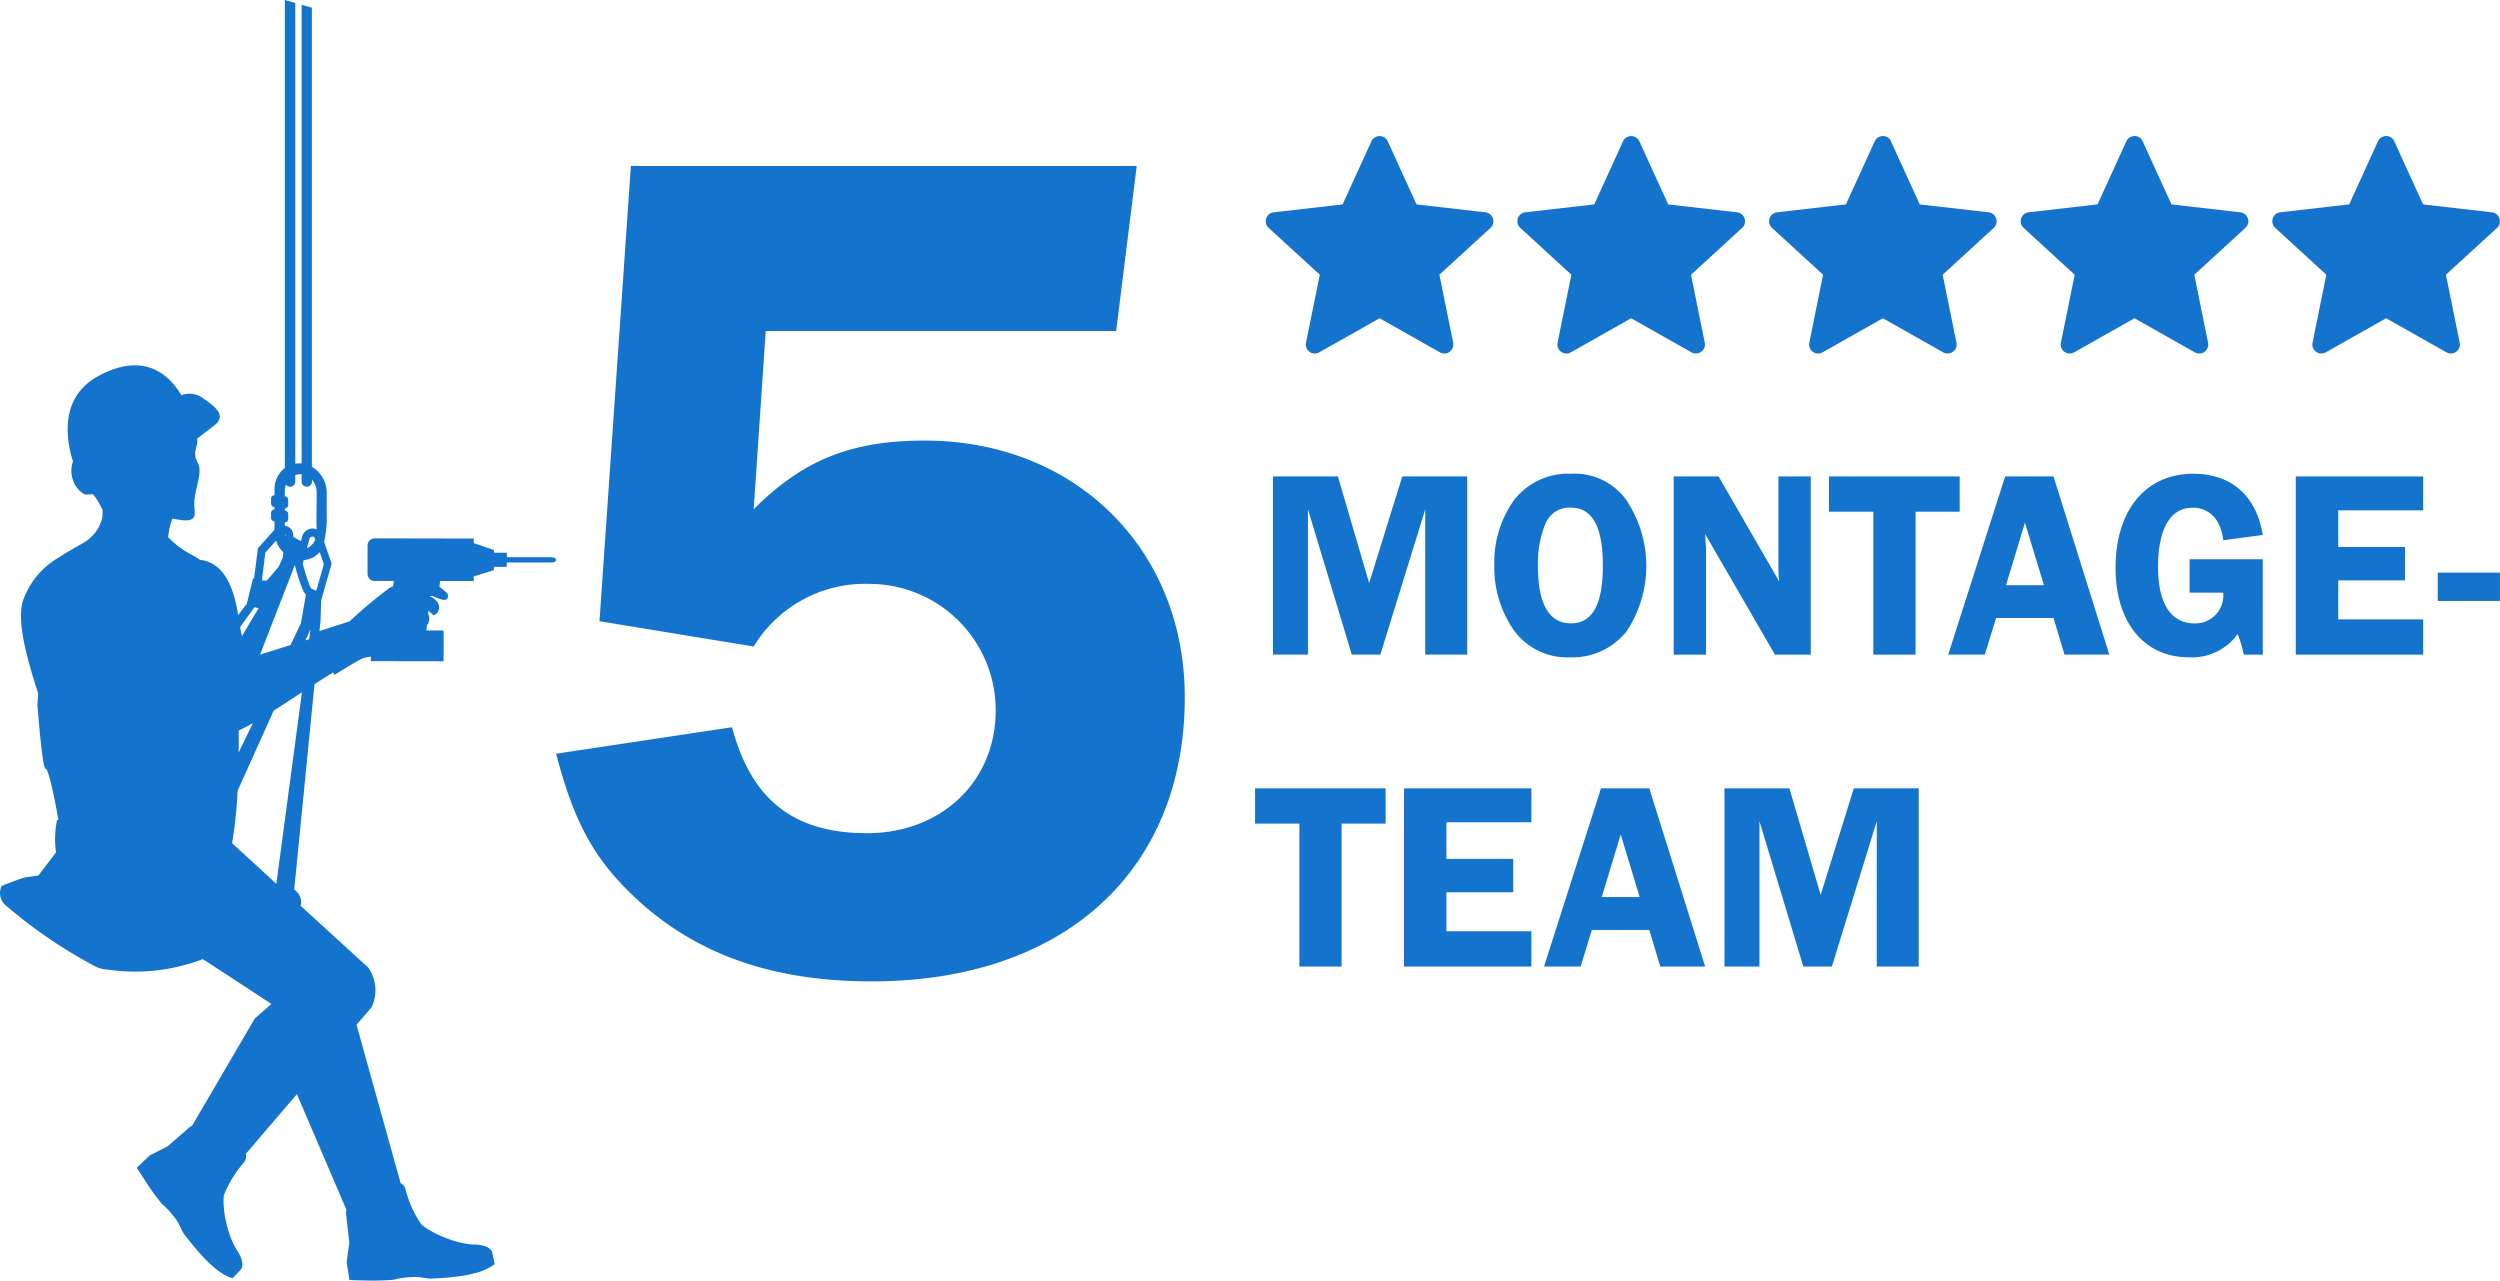
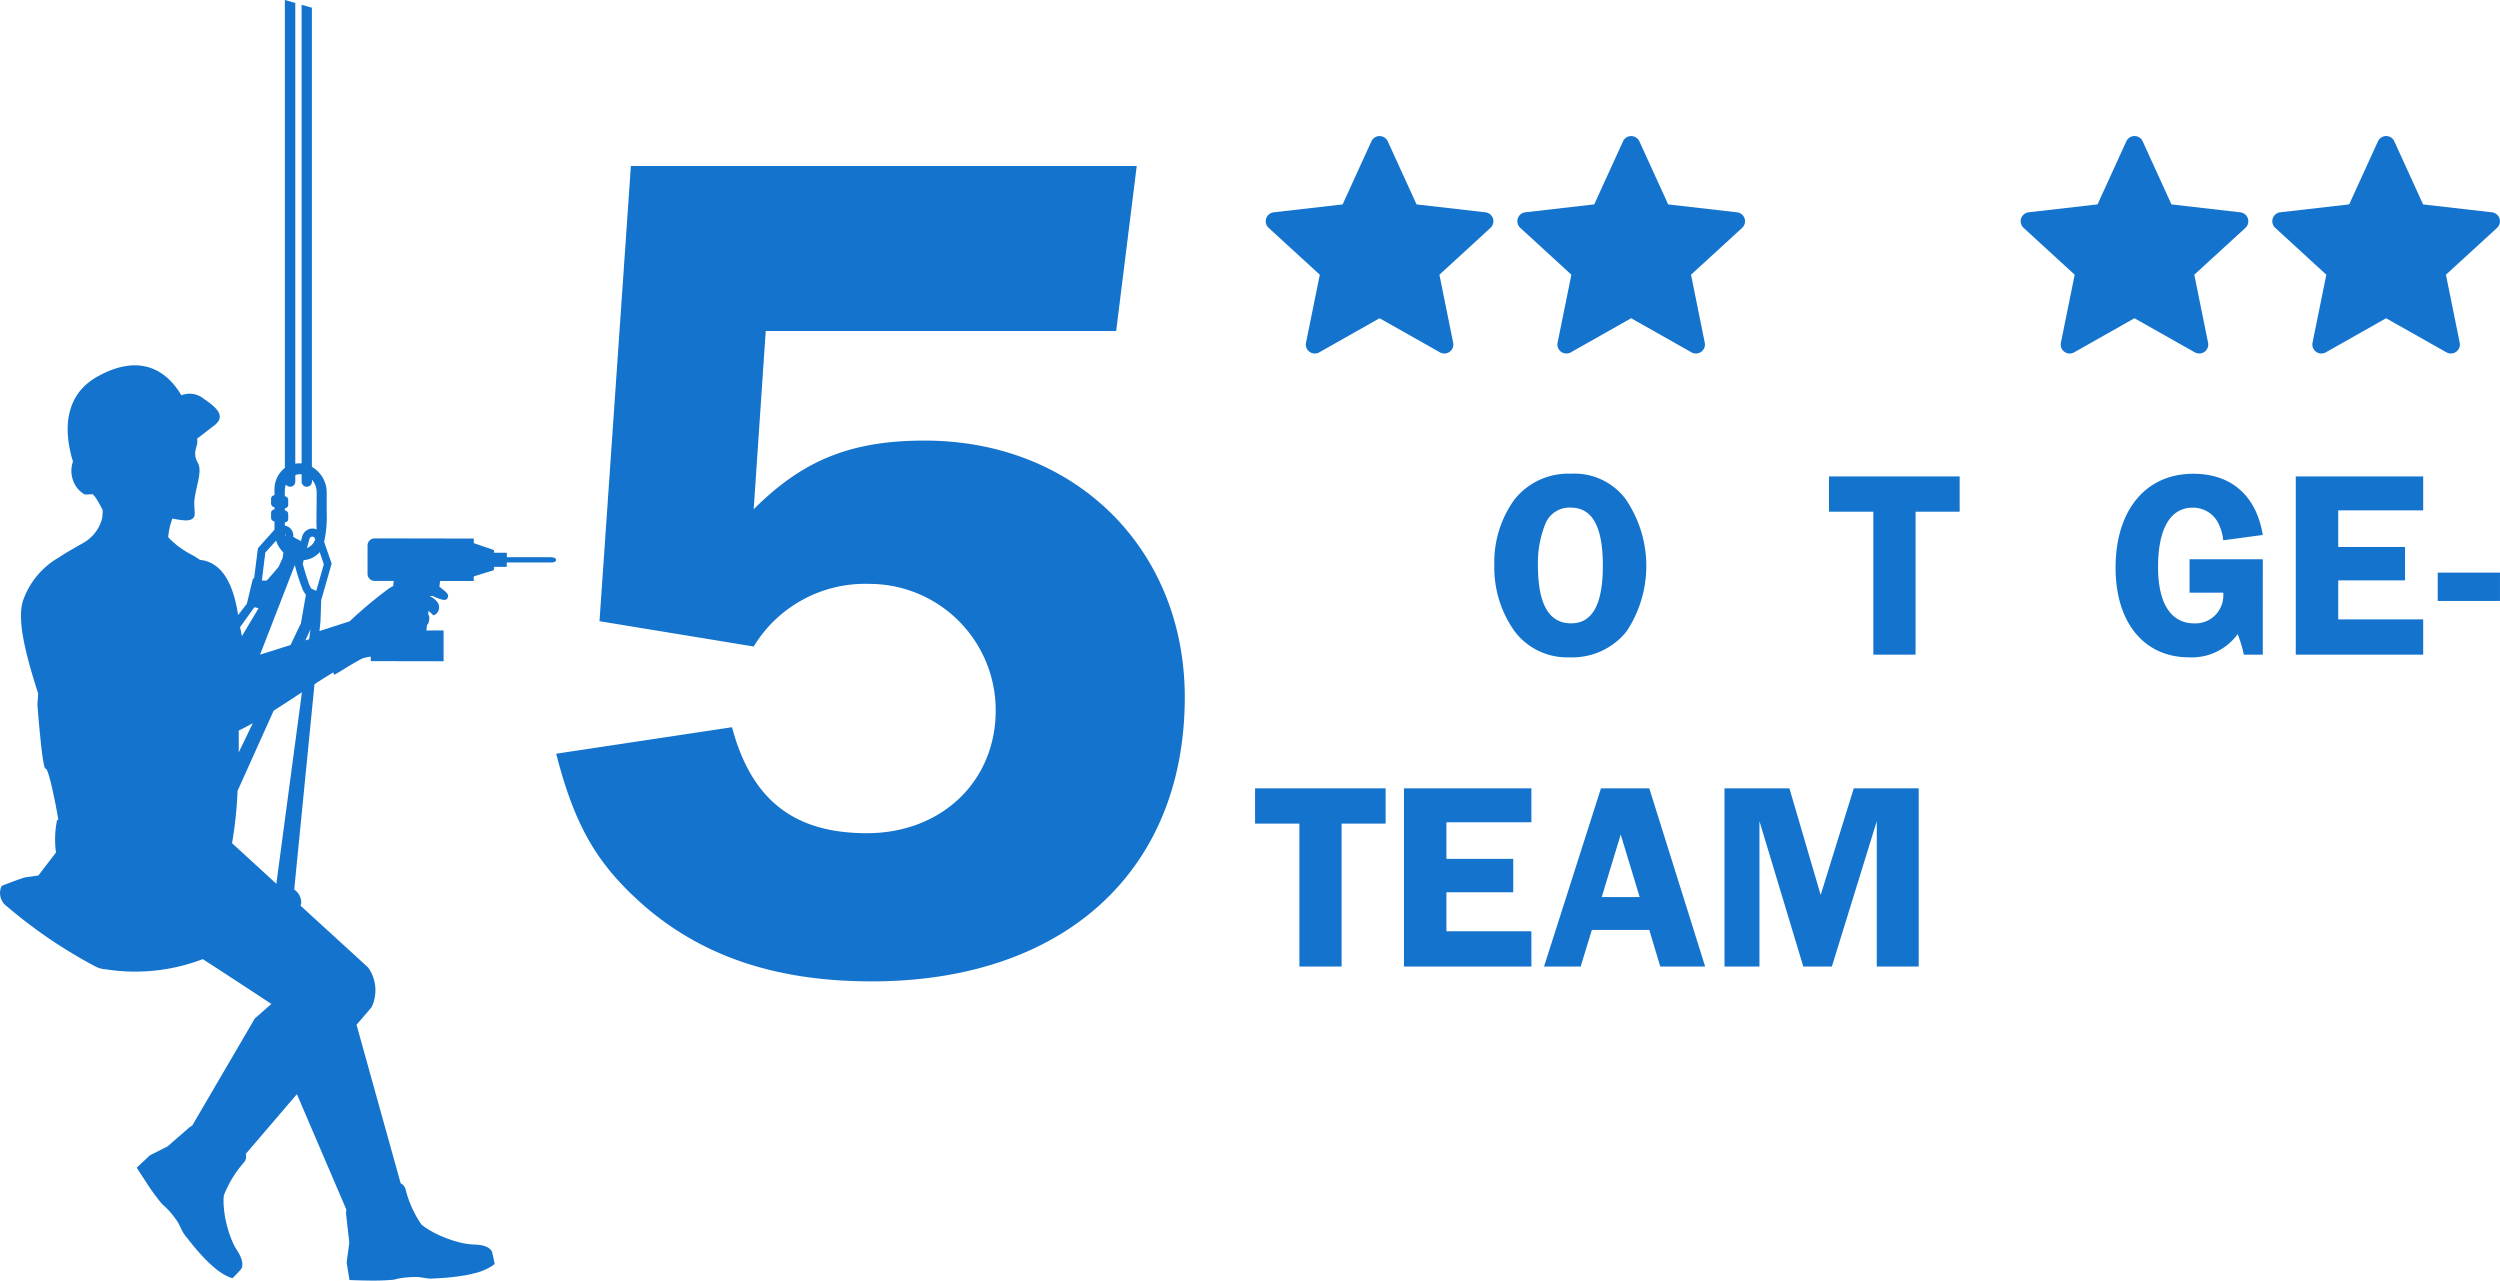
<svg xmlns="http://www.w3.org/2000/svg" id="Gruppe_19711" data-name="Gruppe 19711" width="194.577" height="99.664" viewBox="0 0 194.577 99.664">
  <defs>
    <clipPath id="clip-path">
      <rect id="Rechteck_1789" data-name="Rechteck 1789" width="194.577" height="99.664" fill="none" />
    </clipPath>
  </defs>
  <g id="Gruppe_19710" data-name="Gruppe 19710" transform="translate(0 0)" clip-path="url(#clip-path)">
    <path id="Pfad_35873" data-name="Pfad 35873" d="M41.276,20.293l-.938,13.873c3.846-3.844,7.594-5.344,13.311-5.344,11.716,0,20.241,8.439,20.241,19.967,0,13.59-9.465,22.123-24.363,22.123-7.314,0-13.037-1.878-17.632-5.812-3.648-3.187-5.434-6.095-6.93-11.907l13.686-2.062c1.5,5.626,4.786,8.248,10.493,8.248,5.817,0,10.031-4.031,10.031-9.561a9.834,9.834,0,0,0-9.838-9.842,10.145,10.145,0,0,0-9,4.872l-12-1.968L30.78,7.452H70.15l-1.6,12.841Z" transform="translate(18.322 5.469)" fill="#1373cd" />
-     <path id="Pfad_35874" data-name="Pfad 35874" d="M59.863,23.944V35.255H57.141V21.386h5.053l2.433,8.3,2.578-8.3h5.053V35.255H68.994V23.944L65.5,35.255H63.276Z" transform="translate(41.935 15.695)" fill="#1373cd" />
    <path id="Pfad_35875" data-name="Pfad 35875" d="M77.328,23.284a9.205,9.205,0,0,1,.042,10.251,5.4,5.4,0,0,1-4.43,2.018,5.109,5.109,0,0,1-4.262-2,8.542,8.542,0,0,1-1.6-5.2,8.318,8.318,0,0,1,1.561-5.073,5.354,5.354,0,0,1,4.409-2.018,4.978,4.978,0,0,1,4.283,2.018m-6.259,1.829a8.127,8.127,0,0,0-.6,3.286c0,3.015.853,4.513,2.58,4.513,1.663,0,2.473-1.477,2.473-4.493s-.81-4.512-2.493-4.512a2.006,2.006,0,0,0-1.956,1.205" transform="translate(49.226 15.607)" fill="#1373cd" />
-     <path id="Pfad_35876" data-name="Pfad 35876" d="M85.795,35.257H83.01l-5.429-9.379c.021.229.021.416.021.479.021.312.042.52.042.6v8.3H75.128V21.386H78.62l4.721,8.174c-.04-.437-.062-.645-.062-.915V21.386h2.516Z" transform="translate(55.136 15.695)" fill="#1373cd" />
    <path id="Pfad_35877" data-name="Pfad 35877" d="M92.269,24.131H88.837V35.257H85.551V24.131H82.1V21.386H92.269Z" transform="translate(60.253 15.695)" fill="#1373cd" />
-     <path id="Pfad_35878" data-name="Pfad 35878" d="M99.99,35.255H96.5l-.851-2.849H91.175L90.3,35.255H87.452l4.43-13.869h3.764ZM94.9,29.849l-1.477-4.867-1.474,4.867Z" transform="translate(64.18 15.695)" fill="#1373cd" />
    <path id="Pfad_35879" data-name="Pfad 35879" d="M106.422,35.345h-1.477a9.875,9.875,0,0,0-.477-1.6,4.405,4.405,0,0,1-3.787,1.808c-3.492,0-5.717-2.7-5.717-6.967,0-4.491,2.349-7.32,6.051-7.32,2.953,0,4.907,1.706,5.406,4.763l-3.078.416a3.7,3.7,0,0,0-.416-1.394,2.183,2.183,0,0,0-1.975-1.143c-1.725,0-2.682,1.642-2.682,4.616,0,2.828,1,4.388,2.828,4.388a2.179,2.179,0,0,0,1.81-.853,2.234,2.234,0,0,0,.435-1.538h-2.62v-2.6h5.7Z" transform="translate(69.693 15.607)" fill="#1373cd" />
    <path id="Pfad_35880" data-name="Pfad 35880" d="M106.357,24.027v2.849h5.2v2.6h-5.2v3.036h6.613v2.745h-9.918V21.386h9.918v2.641Z" transform="translate(75.629 15.695)" fill="#1373cd" />
    <rect id="Rechteck_1788" data-name="Rechteck 1788" width="4.846" height="2.204" transform="translate(189.729 44.568)" fill="#1373cd" />
    <path id="Pfad_35881" data-name="Pfad 35881" d="M66.5,38.131H63.073V49.257H59.788V38.131h-3.45V35.386H66.5Z" transform="translate(41.345 25.969)" fill="#1373cd" />
    <path id="Pfad_35882" data-name="Pfad 35882" d="M66.326,38.027v2.849h5.2v2.6h-5.2v3.036h6.613v2.745H63.021V35.386h9.918v2.641Z" transform="translate(46.25 25.969)" fill="#1373cd" />
    <path id="Pfad_35883" data-name="Pfad 35883" d="M81.847,49.255H78.355L77.5,46.407H73.032l-.874,2.849H69.309l4.43-13.869H77.5Zm-5.094-5.406-1.477-4.867L73.8,43.849Z" transform="translate(50.865 25.969)" fill="#1373cd" />
    <path id="Pfad_35884" data-name="Pfad 35884" d="M80.131,37.944V49.255H77.409V35.386h5.053l2.433,8.3,2.578-8.3h5.053V49.255H89.262V37.944L85.768,49.255H83.543Z" transform="translate(56.809 25.969)" fill="#1373cd" />
    <path id="Pfad_35885" data-name="Pfad 35885" d="M42.926,43.368l-3.48,0v-.347h-1V42.81l-1.571-.536v-.359h-.55l-5.755-.01H29.161a.553.553,0,0,0-.555.55v2.209a.552.552,0,0,0,.55.55h1.489l-.043.4a2.822,2.822,0,0,0-.42.251,33.212,33.212,0,0,0-2.967,2.492l-2.349.758.068-.676h.007L25,46.711l.811-2.842-.014-.049-.57-1.644a9.118,9.118,0,0,0,.2-2.344v-1.5a2.316,2.316,0,0,0-1.153-2V.6l-.8-.227v35.7c-.019,0-.04-.009-.064-.009a1.77,1.77,0,0,0-.428.029l0,0V.231L22.171,0V36.419a2.109,2.109,0,0,0-.808,1.687v.442a.266.266,0,0,0-.267.272v.355a.294.294,0,0,0,.267.3v.18a.265.265,0,0,0-.267.272v.355a.29.29,0,0,0,.267.3v.647l-1.288,1.441-.016.111-.284,2.252-.085-.019-.479,1.978-.678.881c-.342-2.266-1.167-4.115-2.977-4.3-.049-.035-.1-.069-.144-.1s-.1-.064-.156-.1c-.031-.021-.064-.045-.1-.064-.1-.054-.2-.111-.3-.165-.217-.118-.416-.234-.6-.355-.059-.04-.113-.078-.165-.116-.123-.088-.248-.172-.359-.264-.059-.054-.116-.108-.175-.156-.1-.087-.2-.17-.293-.262l-.173-.18a5.065,5.065,0,0,1,.329-1.45c.846.156,1.436.258,1.677-.116.147-.224-.036-.813.045-1.417.156-1.124.609-2.164.257-2.8-.477-.872.021-1.226-.043-1.8,0-.029-.014-.059-.014-.088l1.215-.935c.884-.626.733-1.215-.68-2.153a1.747,1.747,0,0,0-1.762-.288c-1.158-1.97-3.235-3.268-6.485-1.482-2.488,1.366-2.772,3.953-1.951,6.639a2.2,2.2,0,0,0,.031,1.531A1.96,1.96,0,0,0,6.6,38.485c.175,0,.4-.005.624-.019.059.068.108.127.165.2l0-.016a8.267,8.267,0,0,1,.6,1.046,4.554,4.554,0,0,1-.035.614,2.99,2.99,0,0,1-.905,1.531l-.019.01a2.064,2.064,0,0,1-.388.307c-.161.1-.357.213-.586.34-.033.019-.066.04-.1.059l-.163.092c-.108.064-.225.132-.352.2-.154.092-.3.18-.442.267-.057.04-.111.073-.166.108-.078.049-.16.1-.234.151l-.012.01a6.227,6.227,0,0,0-2.715,3.147c-.617,1.425.033,4.134,1.1,7.447-.021.281-.038.564-.062.841,0,0,.38,5.049.635,5,.229-.049.772,2.636,1,4-.033,0-.066-.01-.1-.01a7.46,7.46,0,0,0-.087,2.538l-1.37,1.791c-.326.049-.662.1-1.026.146-.151.019-1.562.55-1.692.612-.049.024-.1.045-.147.069a1.273,1.273,0,0,0,.413,1.576,37.913,37.913,0,0,0,6.87,4.669,2.019,2.019,0,0,0,.876.238,14.69,14.69,0,0,0,7.5-.8c2.322,1.5,4.82,3.147,5.34,3.489l-1.29,1.132L14.95,87.622a.722.722,0,0,0-.22.132l-1.691,1.474-.2.1-1.176.593-.021.019-1,.945s.309.485.694,1.065c.009.019.024.035.033.054a17.706,17.706,0,0,0,1.191,1.644,1.551,1.551,0,0,0,.17.17c.057.049.127.108.194.175l.024.024a6.7,6.7,0,0,1,.706.832c.016.024.035.043.05.068l.038.054.01.014a.365.365,0,0,0,.033.054l.01.016c.217.329.355.768.588,1.07.05.062.1.132.16.2a.466.466,0,0,0,.05.062c.052.068.106.137.166.21l.057.073c.078.092.156.194.241.3s.172.2.258.307c.021.024.042.043.061.068.08.092.165.186.246.277.016.014.029.035.045.049.1.111.2.218.31.331l.021.019c.1.1.192.2.295.291.024.024.049.043.073.068.1.088.189.172.288.253.01.01.024.021.033.029l.01.01c.108.092.213.175.328.257l.042.029c.094.069.187.127.277.186.036.019.062.038.1.059.078.043.156.081.234.121.033.014.062.029.1.043a2.11,2.11,0,0,0,.316.116c.132-.111.647-.676.647-.676s.425-.4-.3-1.507a3.9,3.9,0,0,1-.319-.59c-.049-.1-.09-.208-.135-.321s-.078-.208-.118-.316c-.057-.17-.111-.345-.165-.531-.028-.108-.059-.213-.083-.326-.038-.17-.078-.34-.108-.515-.017-.118-.038-.229-.052-.345-.021-.166-.038-.331-.047-.492a1.549,1.549,0,0,1-.012-.18c-.005-.116-.005-.232-.005-.35.005-.1.017-.2.026-.3a8.66,8.66,0,0,1,1.566-2.563.692.692,0,0,0,.135-.657l3.984-4.654,3.856,9a.847.847,0,0,0-.029.331l.151,1.328.1.905-.029.218-.175,1.3v.024l.217,1.358s.572.028,1.267.038h.066a17.854,17.854,0,0,0,2.03-.054,1.147,1.147,0,0,0,.239-.043,2,2,0,0,1,.253-.062.073.073,0,0,1,.033-.005,8.056,8.056,0,0,1,1.087-.107h.246c.4.005.837.146,1.215.121.078-.005.165-.009.265-.014h.066c.085-.005.175-.016.272-.021a.668.668,0,0,1,.083,0c.121-.01.248-.021.383-.029s.264-.024.4-.04a.558.558,0,0,1,.083-.009c.121-.01.241-.029.368-.043a.3.3,0,0,1,.068-.01c.151-.019.3-.043.453-.068H36.1c.132-.024.269-.049.4-.078.035-.005.064-.016.1-.019.127-.029.246-.059.368-.094.021,0,.036-.009.05-.009h.016c.135-.04.27-.083.4-.127a.339.339,0,0,0,.049-.021A2.615,2.615,0,0,0,37.8,98.8c.031-.014.066-.033.1-.049.08-.038.158-.078.231-.121a.949.949,0,0,0,.094-.054,2.259,2.259,0,0,0,.272-.194c-.019-.175-.194-.919-.194-.919s-.1-.579-1.42-.6a4.659,4.659,0,0,1-.662-.073c-.113-.019-.224-.038-.342-.068s-.213-.054-.326-.083c-.17-.049-.35-.1-.529-.165-.1-.04-.21-.078-.317-.118-.165-.062-.326-.13-.485-.2-.107-.049-.215-.1-.317-.149-.146-.078-.291-.156-.432-.239-.054-.029-.106-.059-.156-.092-.1-.064-.2-.127-.291-.194a2.961,2.961,0,0,1-.239-.191,8.546,8.546,0,0,1-1.226-2.738.714.714,0,0,0-.378-.458l-3.435-12.34s.777-.884,1.183-1.382a3.058,3.058,0,0,0-.277-3.069c-.1-.1-2.606-2.382-5.269-4.82a.617.617,0,0,0,.054-.355,1.269,1.269,0,0,0-.539-.9l1.578-15.978c.475-.312.961-.614,1.453-.914l.092.189c.635-.375,1.512-.938,2.164-1.269a3.111,3.111,0,0,1,.671-.151v.35l5.668.009V49.069H33.185l.049-.437a.241.241,0,0,0,.12-.166c.061-.243.114-.491-.033-.652l.029-.277.2.18c.118.1.172.224.291.137a.676.676,0,0,0,.14-1.061,1.334,1.334,0,0,0-.513-.38v-.024h.212c.657.3,1,.4,1.134.191.2-.326-.1-.5-.614-.919l.05-.439h2.622v-.359l1.571-.487v-.258h1v-.34h3.48c.241,0,.361-.1.361-.2s-.12-.2-.361-.2M22.168,40.655a.26.26,0,0,0,.265-.272v-.355a.29.29,0,0,0-.265-.3v-.175a.26.26,0,0,0,.265-.272v-.355a.293.293,0,0,0-.265-.3v-.442a1.349,1.349,0,0,1,.087-.472.4.4,0,0,0,.728-.224v-.511a1.04,1.04,0,0,1,.428-.068.473.473,0,0,1,.064.009v.565a.4.4,0,1,0,.806,0v-.142a1.44,1.44,0,0,1,.366.959c0,.725-.014,1.444-.019,2.169,0,.229.014.482.014.74a.716.716,0,0,0-.35-.073.845.845,0,0,0-.779.647l-.09.335-.6-.331a.8.8,0,0,0-.349-.763.832.832,0,0,0-.307-.113Zm2.367,1.337v0a1.194,1.194,0,0,1-.208.352,1.134,1.134,0,0,1-.439.317l-.007.028.206-.749a.234.234,0,0,1,.215-.175.219.219,0,0,1,.208.151l.024.076v0m-2.3-.316-.009.088c-.014-.064-.029-.127-.038-.2a.116.116,0,0,1,.047.107m-1.6,1.455.016-.116.837-.935a2.3,2.3,0,0,0,.569.924l-.057.428c-.1.213-.2.442-.319.69-.062.073-.121.151-.184.224a1.386,1.386,0,0,0-.094.108c-.165.2-.321.38-.447.512L20.932,45l-.064.064h.005a1.024,1.024,0,0,1-.127.111.052.052,0,0,0-.017.016l-.347-.01Zm2.313.851a.485.485,0,0,1,.017.068c.109.4.2.73.291,1a.546.546,0,0,1,.024.068c.068.21.134.385.186.525a.3.3,0,0,1,.019.043c.014.035.024.069.038.1l.017.038-.007-.005a1.494,1.494,0,0,0,.277.468l-.4,2.3h-.024L22.614,50.2c-.758.243-1.566.5-2.372.749ZM19.8,47.261h0l.326.073L18.83,49.511c-.045-.227-.094-.461-.146-.7Zm-1.221,9.6c.376-.184.744-.375,1.1-.577l-1.1,2.277c.005-.6.005-1.174,0-1.7m2.929,11.927c-1.345-1.24-2.6-2.384-3.447-3.161a32.094,32.094,0,0,0,.43-4.076L21.3,55.309c.733-.461,1.463-.943,2.2-1.429Zm2.552-19.038c-.092.029-.189.064-.286.092l.388-.865Zm.163-3.945A2.086,2.086,0,0,1,24,45.3c-.005-.019-.012-.038-.019-.059-.127-.35-.267-.817-.39-1.259-.009-.035-.019-.068-.029-.1l.078-.288a1.7,1.7,0,0,0,.279-.043,1.789,1.789,0,0,0,.962-.579l.281.818.045.121-.593,2.077,0,0Z" transform="translate(0 0)" fill="#1373cd" />
    <path id="Pfad_35886" data-name="Pfad 35886" d="M66.313,6.513l2.244,4.916,5.368.616a.7.7,0,0,1,.392,1.205L70.335,16.9l1.073,5.3a.7.7,0,0,1-1.025.746l-4.706-2.658-4.7,2.658a.7.7,0,0,1-1.026-.746l1.075-5.3L57.04,13.249a.7.7,0,0,1,.392-1.205l5.37-.616,2.244-4.916a.7.7,0,0,1,1.267,0" transform="translate(41.695 4.481)" fill="#1373cd" />
    <path id="Pfad_35887" data-name="Pfad 35887" d="M77.608,6.513l2.244,4.916,5.368.616a.7.7,0,0,1,.392,1.205L81.63,16.9,82.7,22.2a.7.7,0,0,1-1.025.746l-4.706-2.658-4.7,2.658a.7.7,0,0,1-1.026-.746l1.075-5.3-3.983-3.653a.7.7,0,0,1,.392-1.205l5.37-.616L76.34,6.513a.7.7,0,0,1,1.267,0" transform="translate(49.984 4.481)" fill="#1373cd" />
-     <path id="Pfad_35888" data-name="Pfad 35888" d="M88.9,6.513l2.244,4.916,5.368.616a.7.7,0,0,1,.392,1.205L92.926,16.9,94,22.2a.7.7,0,0,1-1.025.746l-4.706-2.658-4.7,2.658a.7.7,0,0,1-1.026-.746l1.075-5.3-3.983-3.653a.7.7,0,0,1,.392-1.205l5.37-.616,2.244-4.916a.7.7,0,0,1,1.267,0" transform="translate(58.274 4.481)" fill="#1373cd" />
    <path id="Pfad_35889" data-name="Pfad 35889" d="M100.2,6.513l2.244,4.916,5.368.616a.7.7,0,0,1,.392,1.205L104.221,16.9l1.073,5.3a.7.7,0,0,1-1.025.746l-4.706-2.658-4.7,2.658a.7.7,0,0,1-1.026-.746l1.075-5.3-3.983-3.653a.7.7,0,0,1,.392-1.205l5.37-.616,2.244-4.916a.7.7,0,0,1,1.267,0" transform="translate(66.563 4.481)" fill="#1373cd" />
    <path id="Pfad_35890" data-name="Pfad 35890" d="M111.494,6.513l2.244,4.916,5.368.616a.7.7,0,0,1,.392,1.205L115.516,16.9l1.073,5.3a.7.7,0,0,1-1.025.746l-4.706-2.658-4.7,2.658a.7.7,0,0,1-1.026-.746l1.075-5.3-3.983-3.653a.7.7,0,0,1,.392-1.205l5.37-.616,2.244-4.916a.7.7,0,0,1,1.267,0" transform="translate(74.853 4.481)" fill="#1373cd" />
  </g>
</svg>